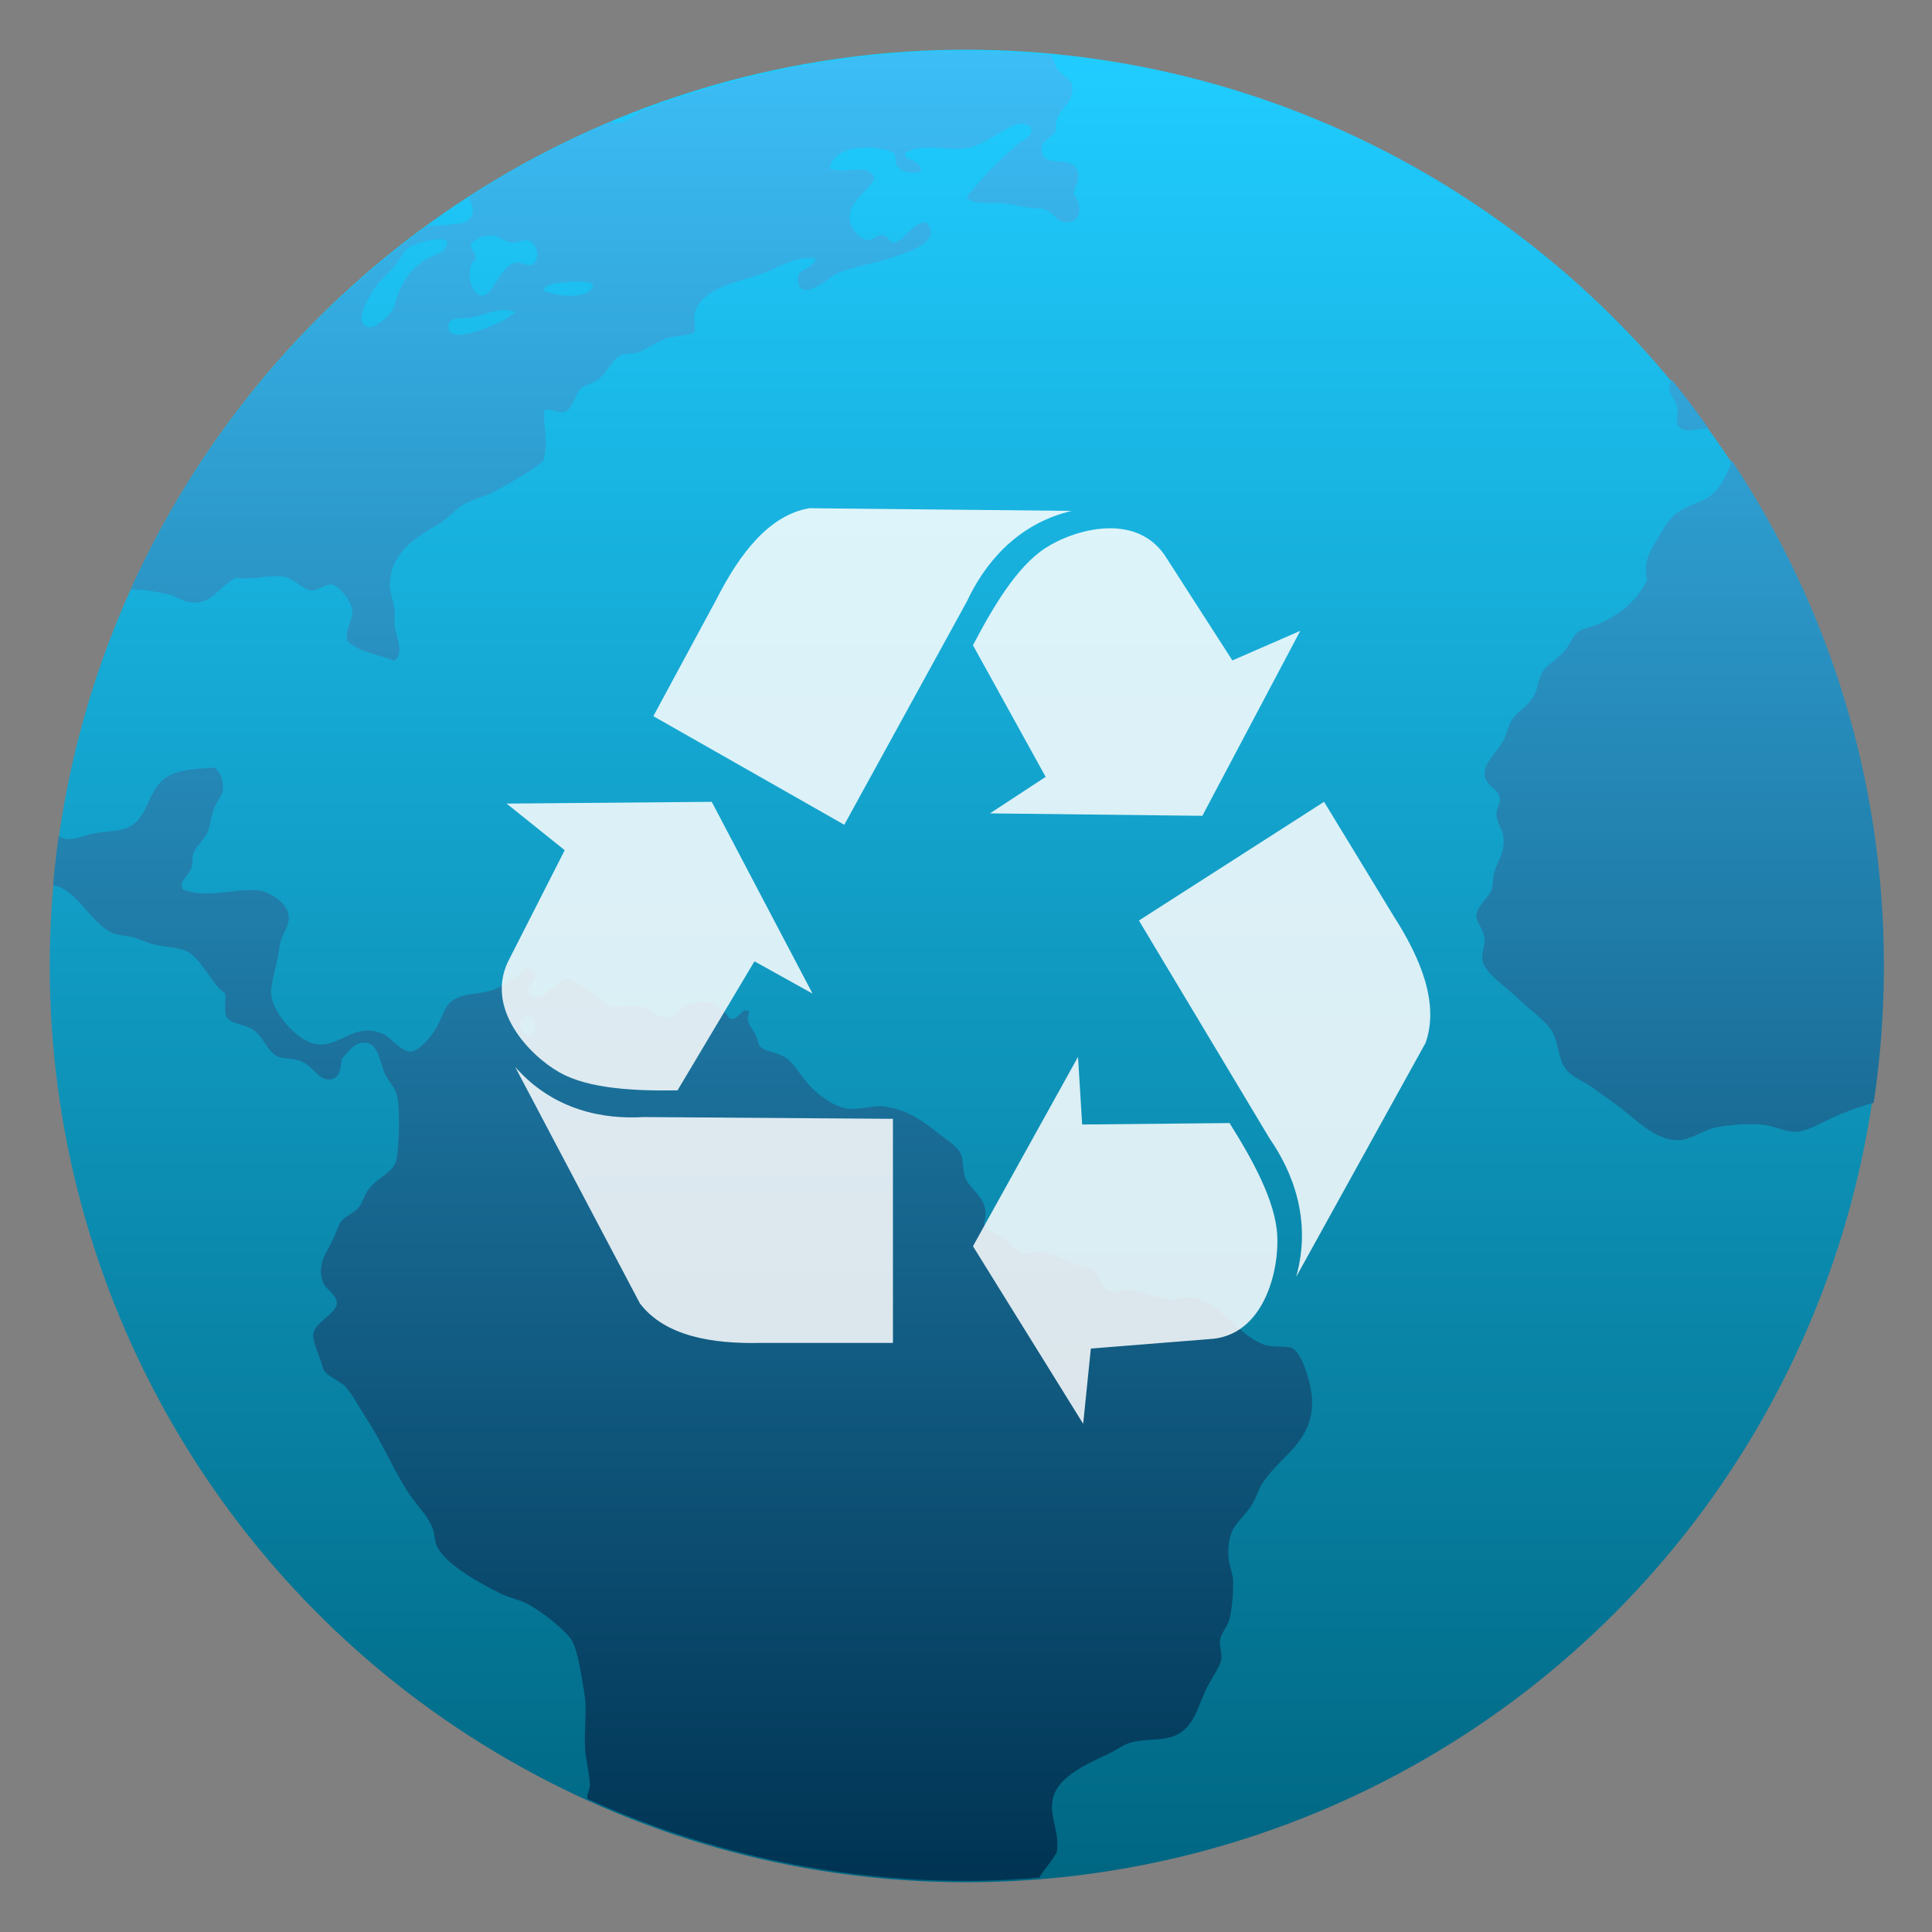
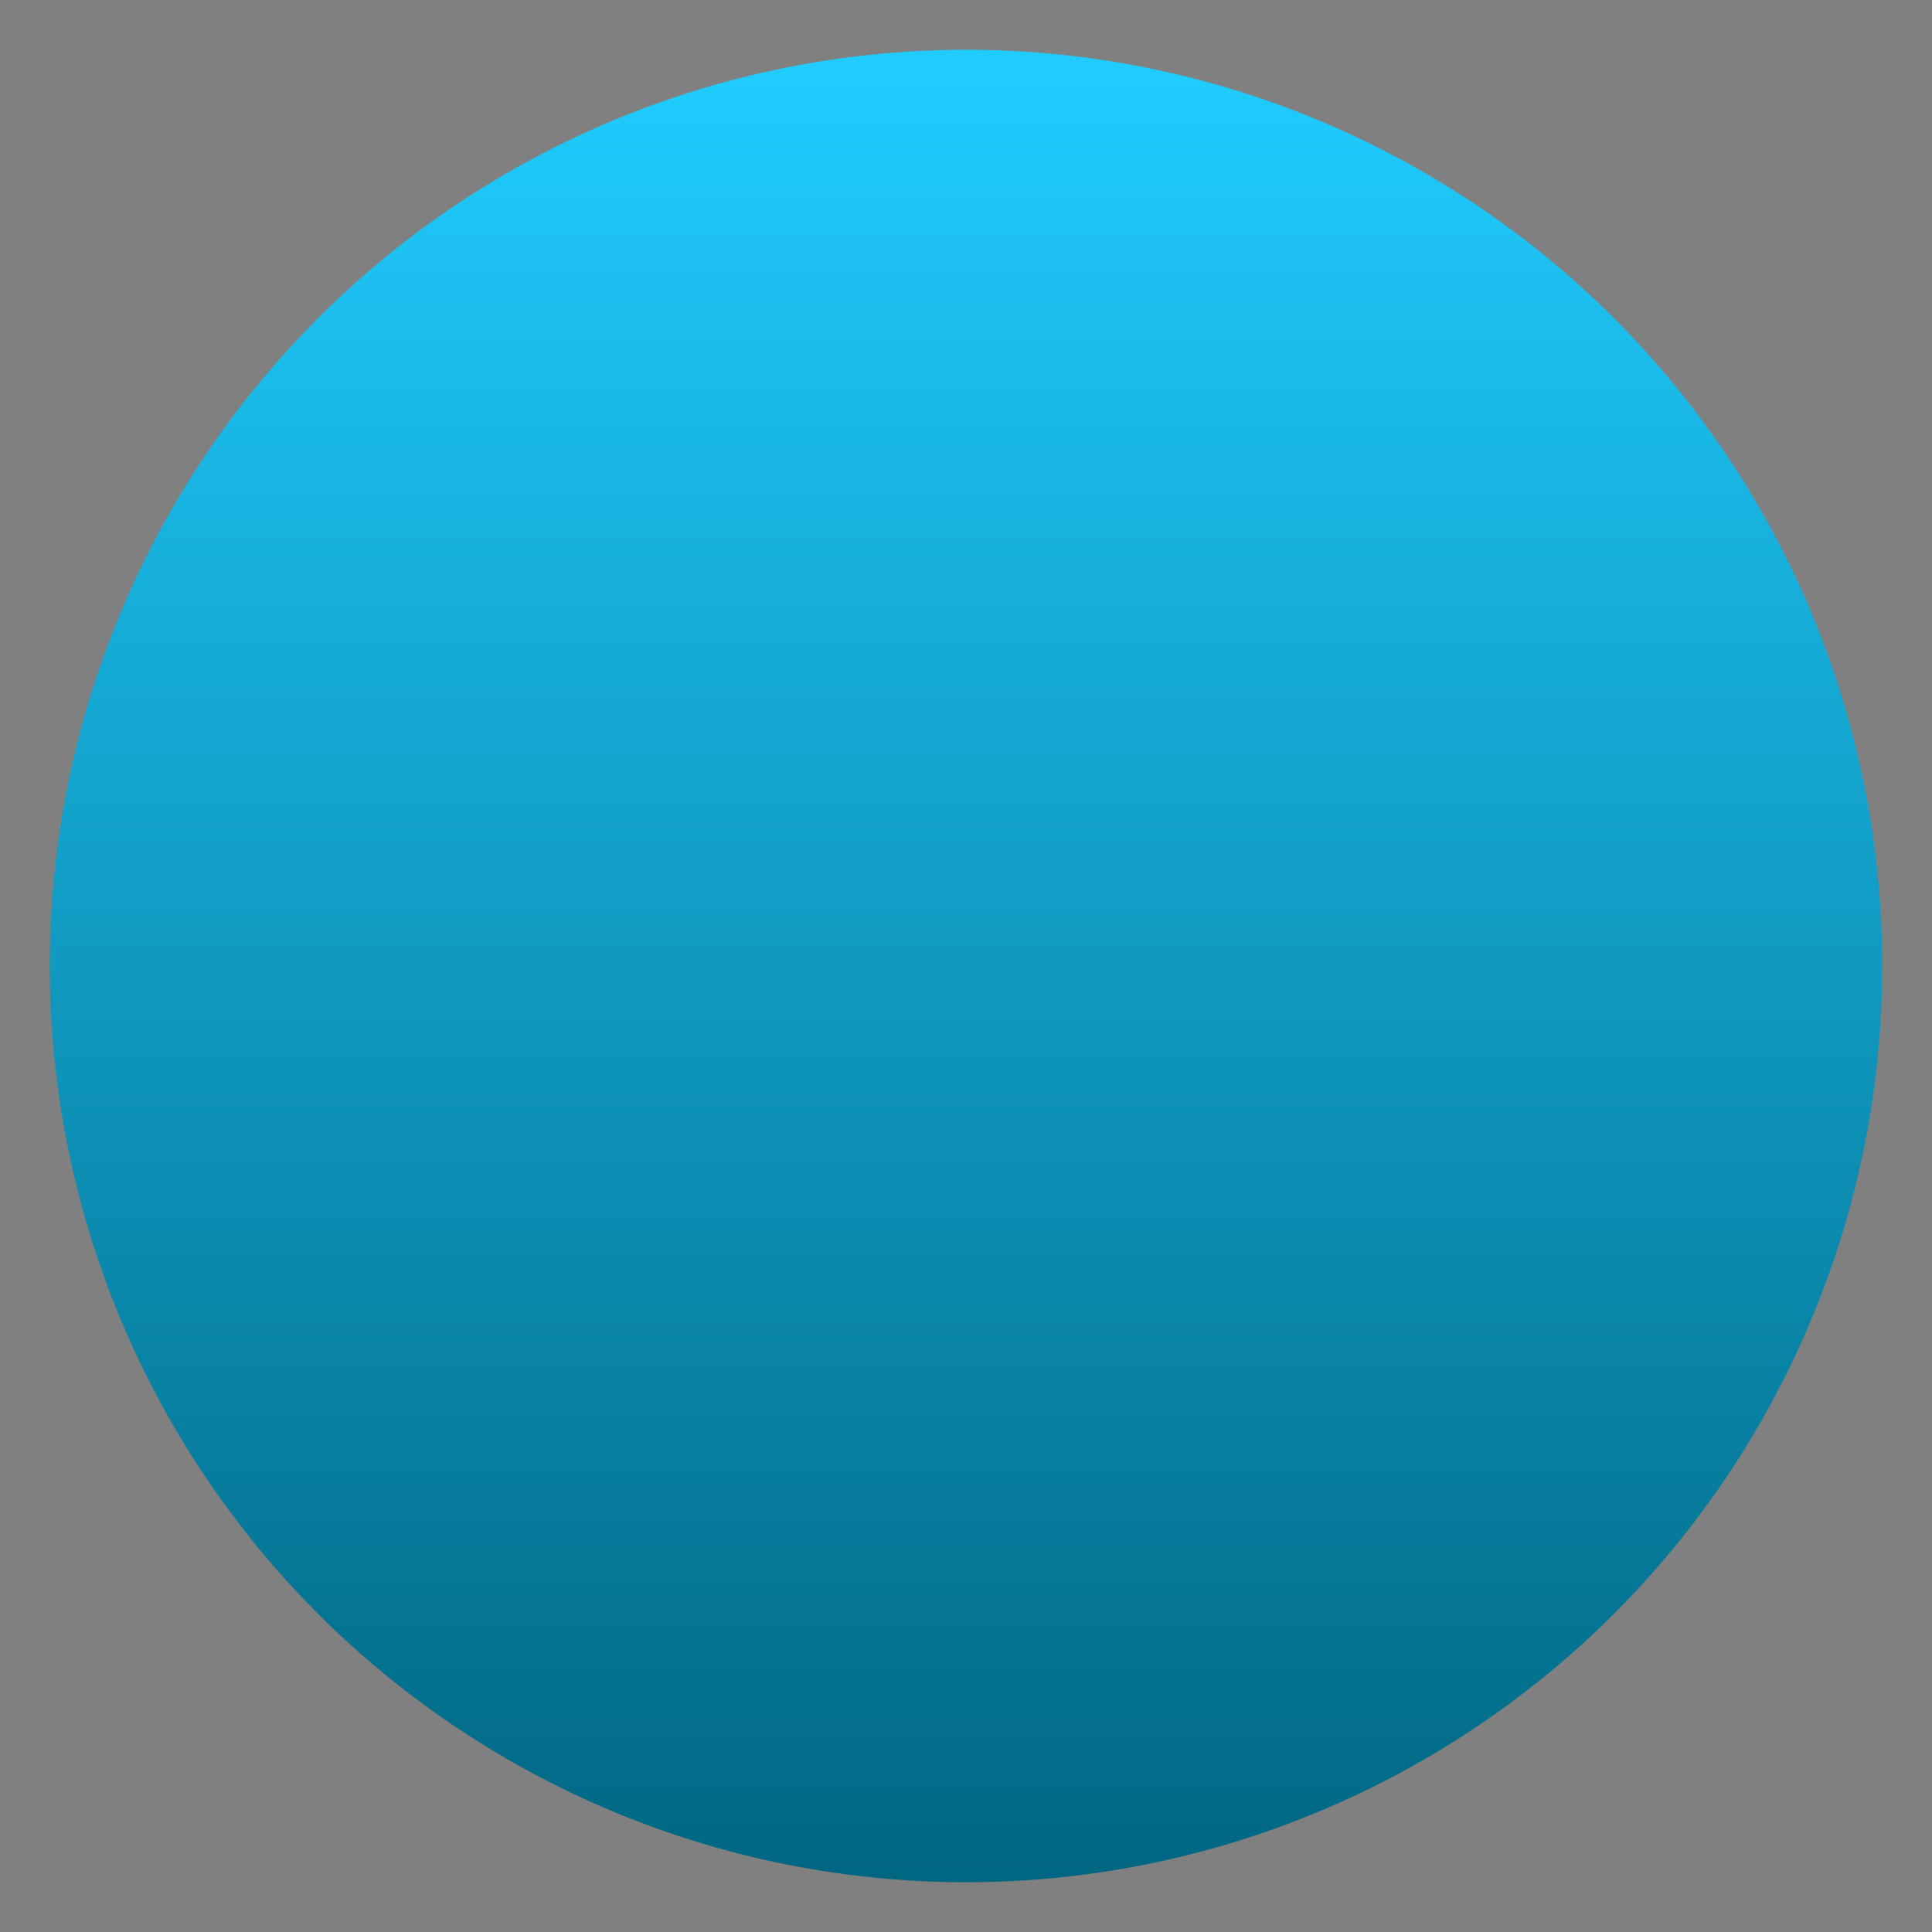
<svg xmlns="http://www.w3.org/2000/svg" clip-rule="evenodd" fill-rule="evenodd" stroke-linejoin="round" stroke-miterlimit="2" viewBox="0 0 48 48">
  <rect x="0" y="0" width="48" height="48" fill="#808080" stroke="none" />
  <linearGradient id="a" x2="1" gradientTransform="matrix(0 -45.528 45.528 0 136.545 46.764)" gradientUnits="userSpaceOnUse">
    <stop stop-color="#006783" offset="0" />
    <stop stop-color="#20ccff" offset="1" />
  </linearGradient>
  <linearGradient id="b" x2="1" gradientTransform="matrix(0 -46.352 46.352 0 141.454 47.016)" gradientUnits="userSpaceOnUse">
    <stop stop-color="#003251" offset="0" />
    <stop stop-color="#3dc0f9" offset="1" />
  </linearGradient>
  <circle cx="24" cy="24" r="22.764" fill="url(#a)" />
  <g fill-rule="nonzero">
-     <path d="m24.015 1.267c-2.874 0-5.61.547-8.139 1.507-.184.169-.423.298-.612.282-.026-.003-.051-.018-.079-.028-1.246.52-2.428 1.157-3.549 1.88.145.236.189.498-.111.626-.05.02-.684.085-.906.08-3.188 2.311-5.745 5.418-7.379 9.046.026-.004.049-.015.076-.017.248-.004.605.067.844.118.22.045.397.192.587.206.54.041.67-.378 1.111-.613.455.064.757-.077 1.168-.031.28.031.483.329.701.346.184.018.346-.172.523-.145.173.028.471.403.499.613.036.262-.193.498-.118.786.275.279.775.336 1.169.497.256-.21.034-.601 0-.905-.005-.135.018-.254 0-.378-.023-.21-.114-.402-.115-.581-.005-.83.671-1.218 1.228-1.545.242-.143.432-.393.641-.498.296-.148.517-.182.762-.319.442-.248.822-.447 1.168-.728.16-.376.015-.881.03-1.252.16-.098.297.042.467.029.267-.055.289-.432.441-.582.088-.086.329-.147.438-.233.266-.208.353-.523.586-.613.083-.034.275-.023.407-.059.173-.046.419-.25.701-.346.183-.064.604-.077.674-.146.087-.088-.001-.335.03-.466.142-.658 1.135-.798 1.722-1.019.412-.155.834-.441 1.287-.353-.089.312-.51.202-.439.581.099.527.806-.15.993-.228.356-.15.968-.242 1.435-.411.411-.15 1.146-.378.759-.846-.322-.018-.478.378-.759.497-.194.032-.156-.162-.322-.177-.157-.018-.246.145-.408.117-.16-.027-.386-.279-.411-.467-.064-.486.412-.687.614-1.05-.134-.44-.744-.089-1.113-.261.036-.262.307-.443.614-.493.252-.042.816-.02.966.112.087.075.006.257.147.38.149.134.332.12.525.089.069-.332-.433-.249-.378-.469.395-.257 1.037-.046 1.52-.117.278-.041.57-.237.817-.375.234-.133.539-.364.788-.146.066.238-.217.316-.35.435-.447.396-.908.851-1.255 1.312.213.207.601.102.961.146.142.018.319.059.468.087.174.032.36.022.496.058.246.059.311.321.554.321.4 0 .405-.432.178-.701.072-.275.184-.418.088-.611-.181-.359-.841-.017-.875-.466-.021-.29.244-.277.349-.495-.048-.561.462-.602.408-1.105-.023-.211-.202-.214-.35-.411-.075-.096-.112-.283-.198-.366-.682-.059-1.371-.098-2.07-.098l-.004-.001zm-11.76 4.586h.003c.137.018.301.165.465.178.156.005.285-.086.381-.059.244.063.347.432.117.612-.191.023-.266-.084-.41-.058-.396.067-.549.843-.845.817-.28-.022-.431-.703-.147-.905.018-.177-.13-.205-.12-.38.085-.107.324-.223.557-.204zm-1.315.092c.081.003.142.021.174.057-.039.311-.283.29-.523.435-.416.25-.656.631-.788 1.165-.039.155-.448.568-.646.526-.463-.097.129-.949.234-1.078.118-.144.274-.27.412-.435.133-.161.22-.378.349-.467.141-.097.544-.213.788-.204zm3.458 1.047c.149.003.282.027.343.087-.095.385-.926.284-1.23.144.017-.145.247-.185.438-.204.135-.004.301-.032.449-.027zm-1.891.711c.098-.003.199.018.302.046-.268.224-.559.351-1.021.497-.222.069-.606.156-.643-.091-.046-.303.324-.233.527-.26.255-.035.536-.183.835-.193zm29.021 1.727c-.035.083-.059.164-.056.244.018.141.173.276.207.466.018.101-.047.319 0 .411.141.272.509.077.773.091-.3-.411-.598-.823-.924-1.212zm1.493 2.004c-.042.201-.178.463-.289.631-.255.386-.601.404-.966.61-.304.172-.436.46-.614.759-.194.324-.314.519-.234.988-.261.517-.656.833-1.197 1.079-.16.072-.379.099-.525.204-.117.084-.184.309-.35.495-.205.227-.42.323-.527.497-.084.135-.112.402-.205.582-.125.245-.39.364-.554.612-.075.115-.125.348-.207.498-.185.335-.501.577-.468.872.035.285.359.335.381.584.005.14-.093.226-.087.379.004.224.156.381.173.553.044.433-.147.606-.229.901-.039.142-.022.301-.059.411-.073.217-.375.412-.381.668-.003.182.187.329.203.584.004.176-.088.364-.056.526.062.317.63.686.877.932.331.33.764.585.906.933.12.295.119.679.35.901.17.164.453.267.672.437.203.159.425.297.643.466.355.278.893.831 1.46.789.296-.021.599-.263.935-.322.345-.062.793-.094 1.141-.058.267.027.542.186.819.173.293-.018.629-.234.962-.379.267-.116.596-.245.957-.34.165-1.109.253-2.244.253-3.401 0-4.654-1.395-8.968-3.783-12.564zm-37.692 7.638c-.485.027-.803.049-1.079.174-.632.287-.51 1.139-1.142 1.34-.218.069-.518.073-.759.117-.207.038-.46.151-.674.146-.059 0-.143-.045-.218-.068-.056.4-.102.804-.139 1.21.601.114.912.909 1.443 1.172.145.073.335.077.523.118.15.034.266.097.411.146.309.105.688.092.935.202.373.165.646.863.966 1.05.018.189-.037.442.03.582.151.205.365.159.614.293.298.16.389.575.672.701.098.044.342.038.496.085.388.117.514.564.846.467.218-.064.201-.288.236-.496.144-.154.301-.401.525-.406.363-.018.396.374.528.726.075.199.269.372.32.582.091.362.046 1.446-.032 1.662-.091.266-.452.379-.674.673-.105.138-.154.34-.234.437-.143.174-.356.219-.463.38-.06.09-.119.284-.178.406-.175.371-.41.634-.262 1.079.061.183.348.306.349.522.001.253-.541.48-.583.759-.032.207.168.576.234.845.048.204.433.331.554.467.205.229.369.555.556.843.371.568.661 1.26 1.022 1.809.19.288.458.547.585.846.064.15.056.331.115.466.209.47 1.131.961 1.607 1.194.223.108.47.147.674.26.31.172.923.635 1.08.906.139.243.226.836.293 1.223.091.511.001.904.03 1.458.018.3.114.601.118.902.001.105-.056.183-.06.29 0 .017.006.038.006.055 2.87 1.296 6.051 2.034 9.416 2.034.609 0 1.21-.032 1.805-.079.027-.045.05-.091.084-.133.137-.18.259-.337.349-.495.087-.533-.213-.904-.087-1.37.139-.523.865-.843 1.373-1.079.175-.081.354-.212.496-.262.352-.122.791-.055 1.113-.173.547-.2.605-.785.875-1.283.128-.235.295-.471.32-.639.022-.151-.055-.293-.032-.471.027-.176.185-.328.234-.522.064-.252.092-.622.092-.903 0-.231-.108-.433-.117-.641-.038-.756.274-.841.554-1.252.141-.205.193-.438.292-.584.47-.701 1.287-1.039 1.228-2.098-.018-.35-.24-1.142-.498-1.254-.148-.064-.487-.005-.701-.087-.691-.257-1.096-1.111-1.812-1.166-.152-.018-.293.063-.465.06-.283-.018-.71-.198-1.024-.233-.199-.021-.466.058-.585 0-.183-.089-.201-.424-.35-.524-.117-.082-.346-.108-.525-.178-.288-.109-.516-.239-.848-.262-.102-.004-.23.049-.349.032-.184-.032-.329-.248-.499-.351-.212-.129-.408-.191-.496-.375.192-.627-.338-.802-.467-1.165-.062-.17-.034-.375-.088-.526-.077-.217-.291-.343-.527-.524-.423-.325-.798-.629-1.402-.704-.266-.034-.53.08-.851.06-.34-.021-.767-.319-1.021-.609-.247-.283-.368-.537-.583-.672-.204-.131-.475-.128-.614-.26-.062-.058-.051-.156-.118-.293-.103-.212-.275-.33-.147-.584-.233-.119-.239.222-.494.178-.227-.322-.419-.474-.935-.38-.236.044-.368.341-.643.349-.225.018-.403-.251-.701-.293-.225-.032-.481.06-.641.031-.249-.05-.326-.257-.554-.406-.167-.11-.492-.296-.585-.293-.294.018-.503.622-.908.408-.197-.249.32-.38.087-.613-.177-.176-.326.081-.467.178-.162.111-.315.222-.494.289-.402.149-.653.071-.966.233-.291.149-.303.401-.468.699-.134.244-.441.6-.643.615-.245.018-.479-.342-.701-.438-.669-.289-.993.257-1.549.265-.515.018-1.252-.831-1.226-1.315.005-.295.17-.742.205-1.107.032-.291.23-.465.233-.731.005-.354-.47-.626-.701-.668-.546-.1-1.303.219-1.929-.031-.119-.198.14-.334.207-.527.038-.108.015-.255.055-.375.069-.185.265-.329.352-.526.064-.15.082-.366.146-.553.078-.212.217-.348.234-.497.02-.196-.053-.423-.207-.552zm7.812 6.169c.198.018.223.427.02.46-.218.034-.33-.342-.117-.44.036-.018.07-.018.098-.016v-.004z" fill="url(#b)" />
-     <path d="m12.586 19.965 1.444 1.158-1.359 2.672c-.68 1.232.488 2.432 1.232 2.85.732.411 1.868.46 2.93.445l1.911-3.206 1.444.802-2.505-4.765zm.212 6.541 3.101 5.878c.623.816 1.798 1.009 3.015.98h3.271v-5.567l-6.201-.044c-.963.059-2.223-.149-3.186-1.247zm19.507-10.833-1.687.735-1.618-2.516c-.721-1.207-2.31-.741-3.027-.276-.705.458-1.298 1.454-1.8 2.415l1.806 3.27-1.383.907 5.276.061zm-5.678-2.98-6.513-.067c-.997.163-1.732 1.124-2.297 2.231l-1.585 2.936 4.744 2.698 3.044-5.544c.416-.893 1.204-1.923 2.607-2.254zm.284 22.681.191-1.87 2.928-.233c1.379-.061 1.752-1.714 1.703-2.582-.048-.855-.61-1.87-1.185-2.787l-3.662.036-.103-1.681-2.61 4.705zm5.292-3.65 3.215-5.814c.344-.974-.119-2.099-.789-3.143l-1.733-2.846-4.6 2.949 3.25 5.421c.559.806 1.055 2.013.657 3.433z" fill="#fff" fill-opacity=".85" />
-   </g>
+     </g>
</svg>